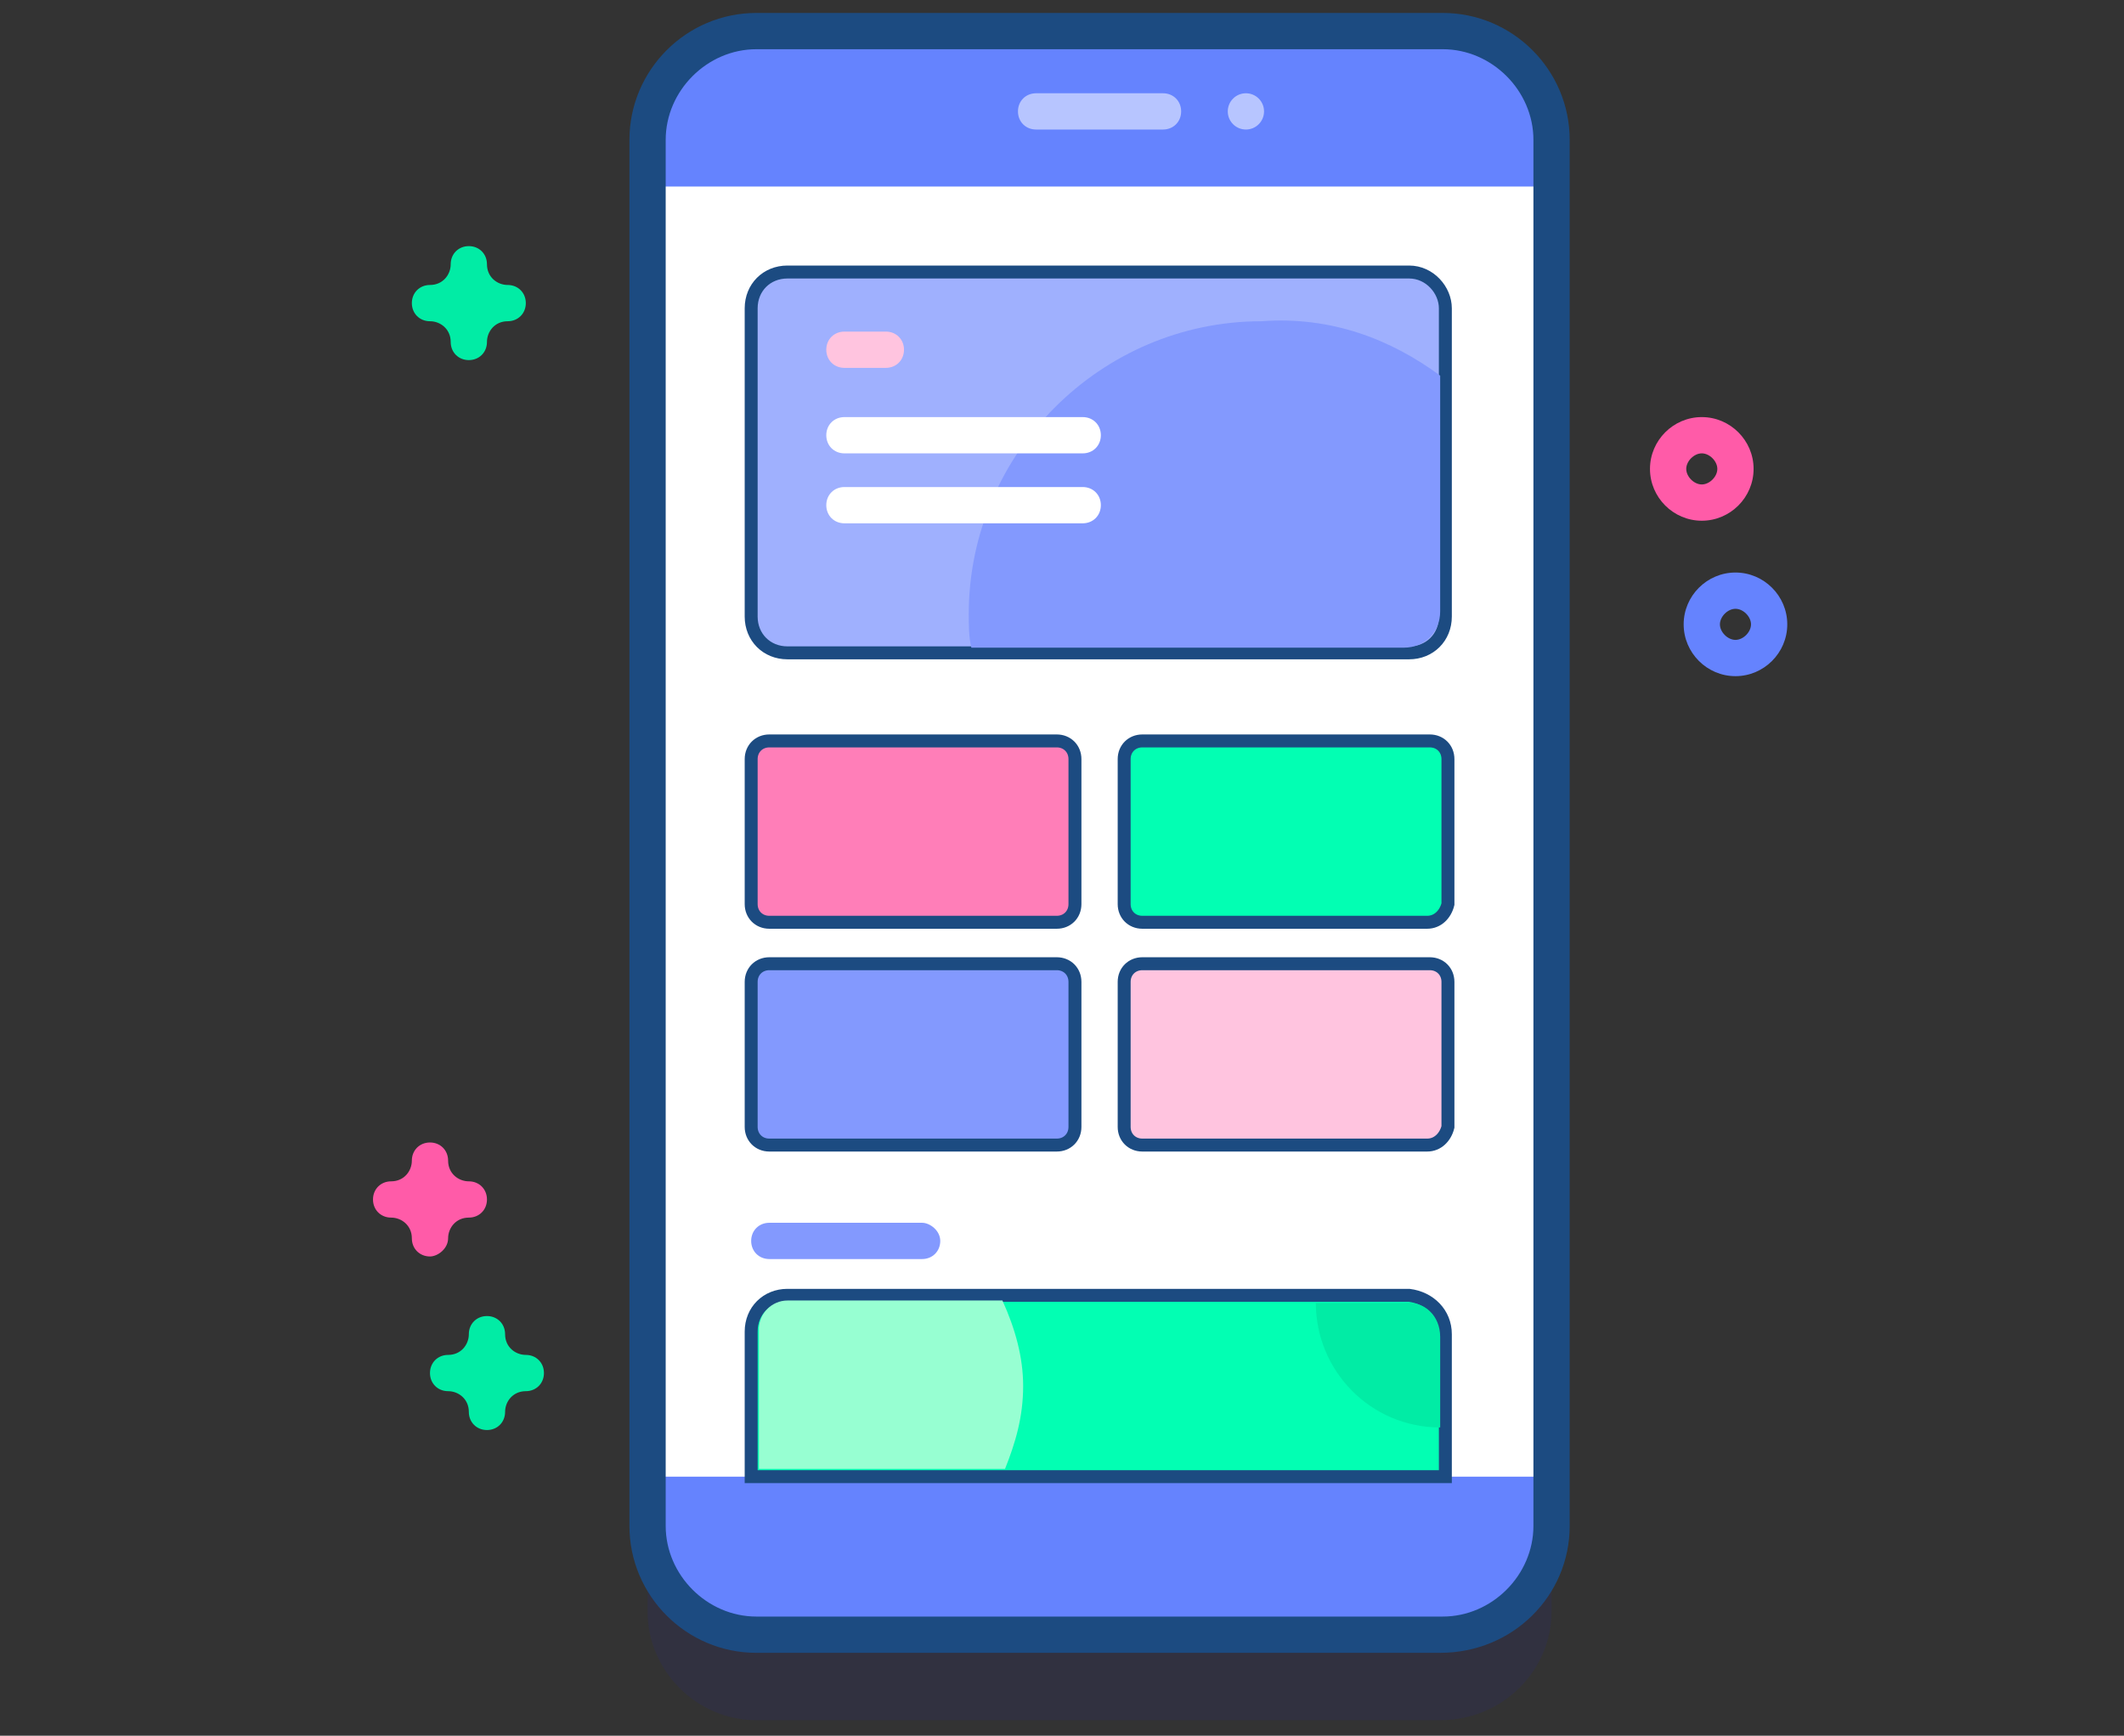
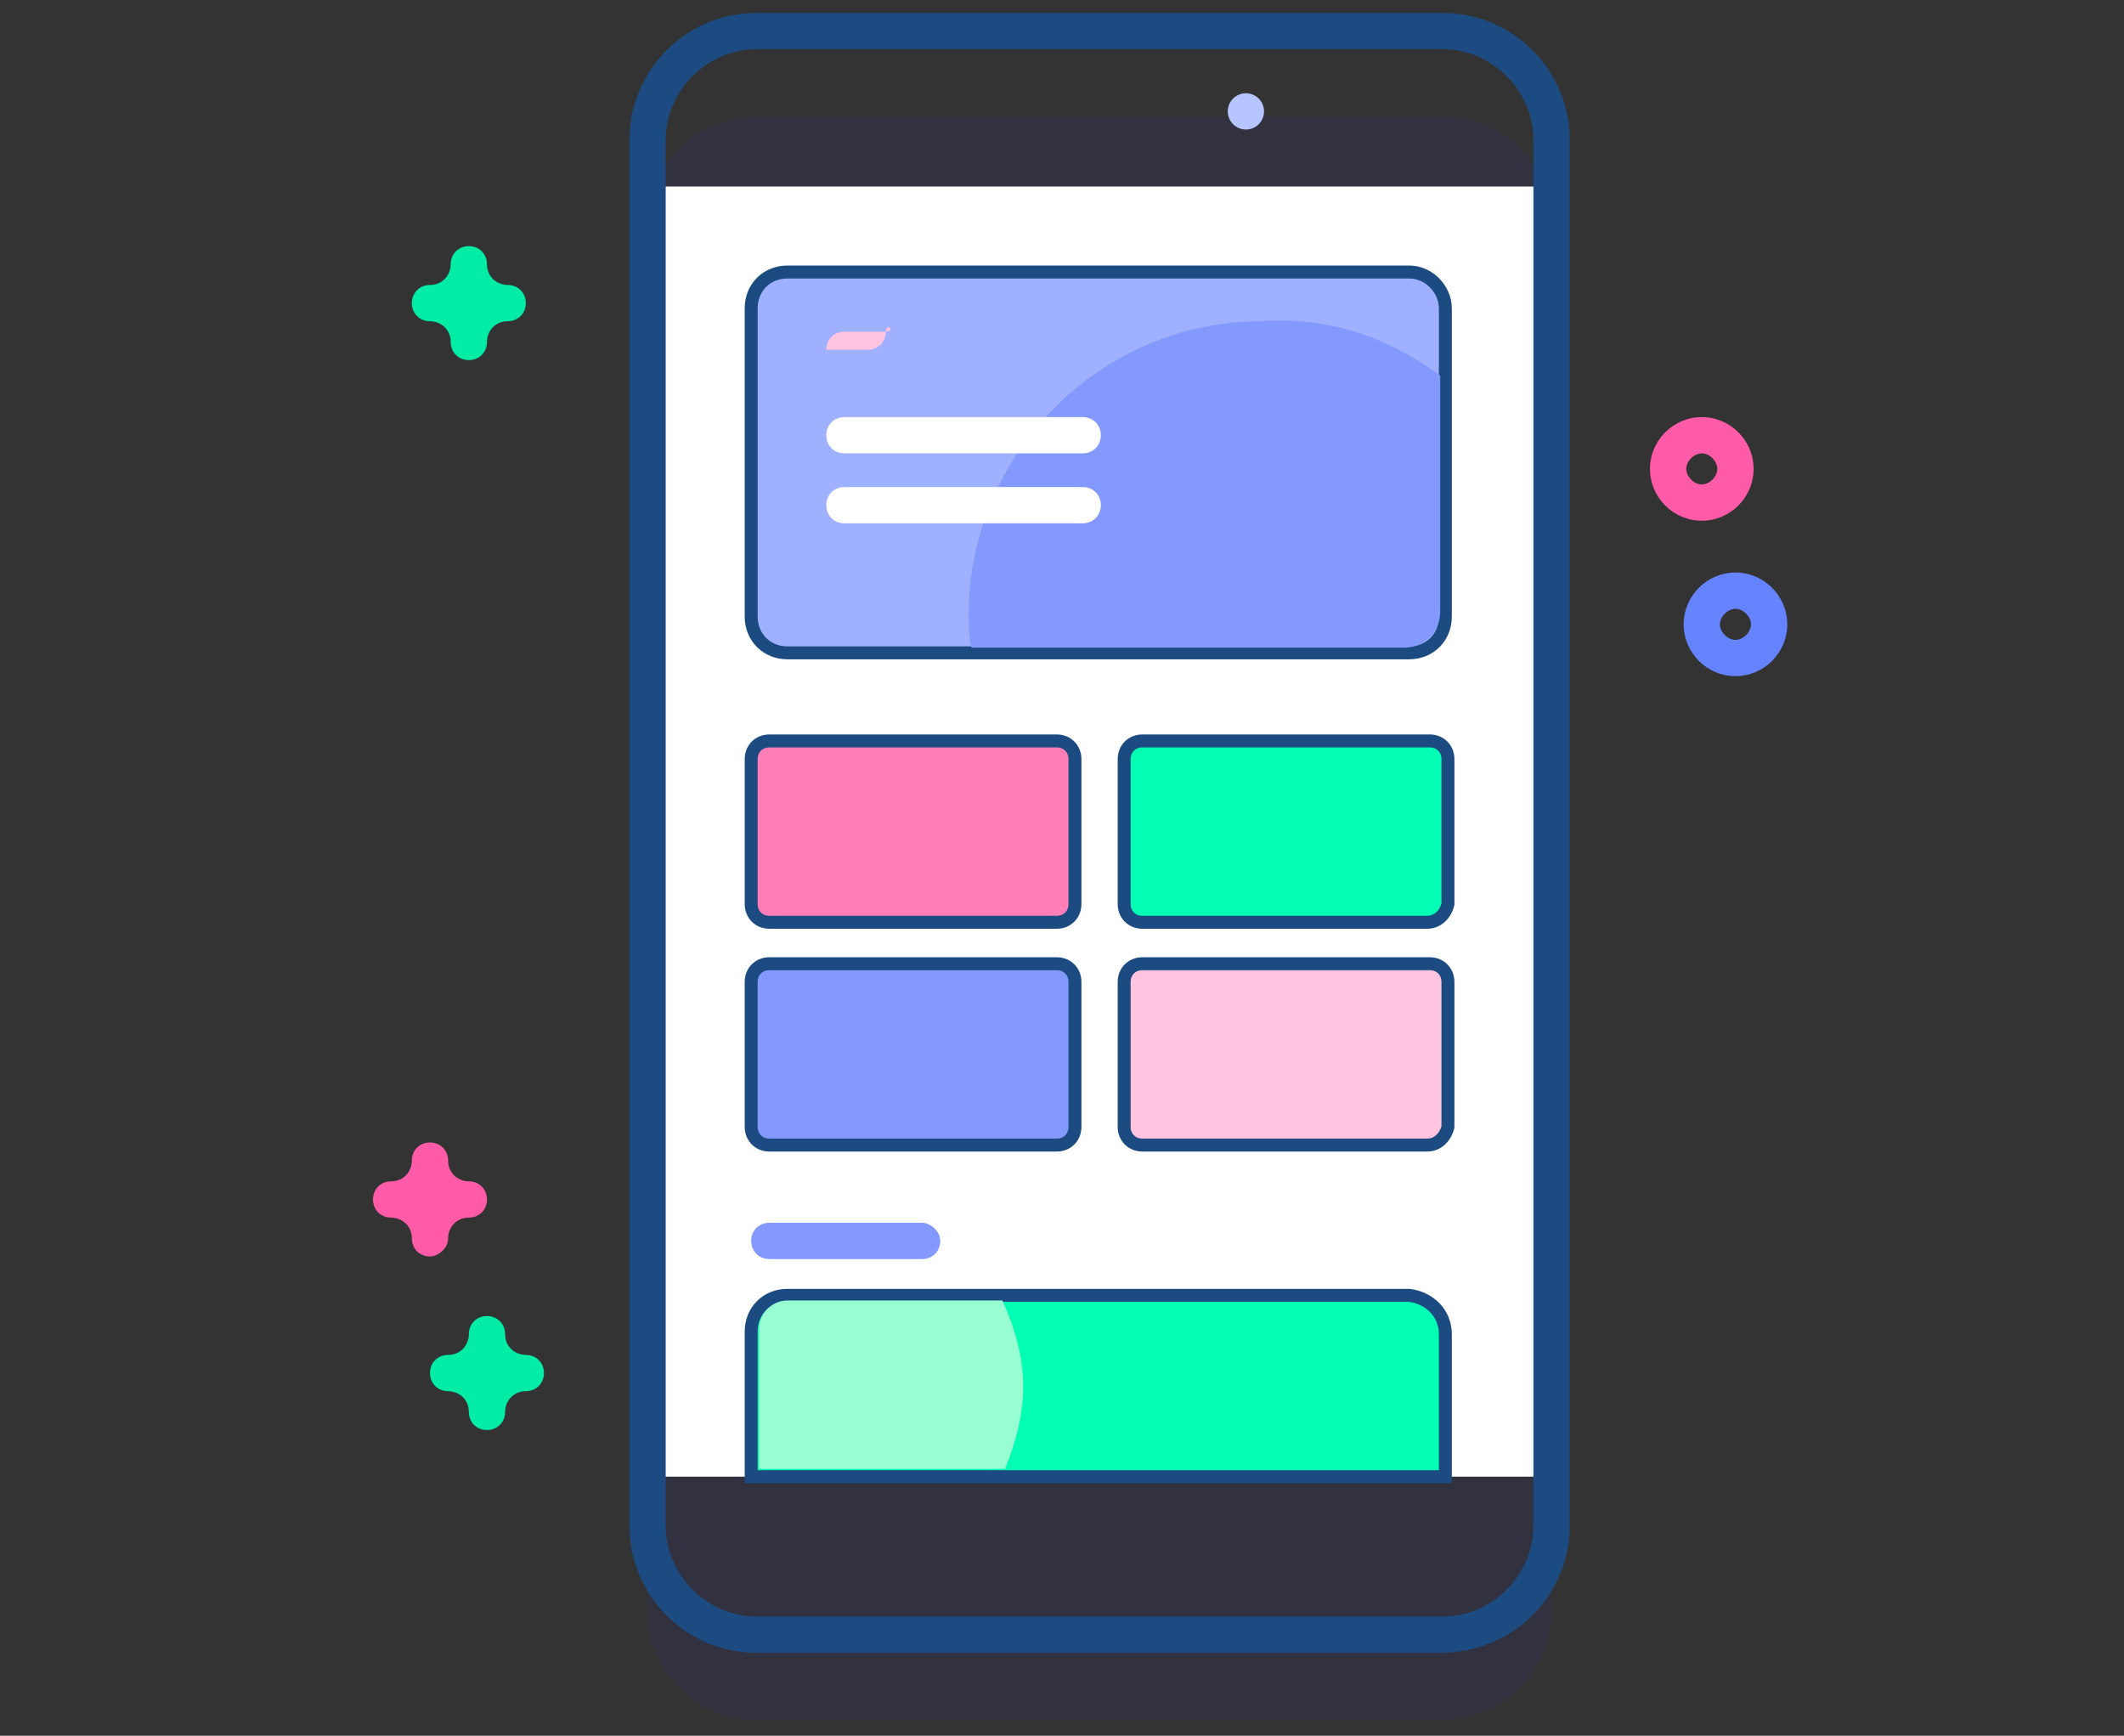
<svg xmlns="http://www.w3.org/2000/svg" version="1.1" id="Layer_1" x="0px" y="0px" viewBox="0 0 82 67" style="enable-background:new 0 0 82 67;" xml:space="preserve">
  <rect x="0" y="0" width="82" height="67" fill="#333333" stroke="none" />
  <style type="text/css">
	.st0{opacity:0.1;fill:#2626BC;enable-background:new    ;}
	.st1{fill:#6583FE;}
	.st2{fill:#FFFFFF;}
	.st3{fill:#1C4B81;}
	.st4{fill:#B7C5FF;}
	.st5{fill:#9FB0FE;stroke:#1C4B81;stroke-width:0.5;stroke-miterlimit:10;}
	.st6{fill:#8399FE;}
	.st7{fill:#02FFB3;stroke:#1C4B81;stroke-width:0.5;stroke-miterlimit:10;}
	.st8{fill:#97FFD2;}
	.st9{fill:#FF7EB8;stroke:#1C4B81;stroke-width:0.5;stroke-miterlimit:10;}
	.st10{fill:#8399FE;stroke:#1C4B81;stroke-width:0.5;stroke-miterlimit:10;}
	.st11{fill:#FFC4DF;stroke:#1C4B81;stroke-width:0.5;stroke-miterlimit:10;}
	.st12{fill:#FFC4DF;}
	.st13{fill:#01ECA5;}
	.st14{fill:#FF5BA8;}
</style>
  <g>
    <path class="st0" d="M55.6,66.4H29.2c-2.3,0-4.2-1.9-4.2-4.2V8.7c0-2.3,1.9-4.2,4.2-4.2h26.5c2.3,0,4.2,1.9,4.2,4.2v53.5   C59.9,64.5,58,66.4,55.6,66.4z" />
-     <path class="st1" d="M55.6,63.1H29.2c-2.3,0-4.2-1.9-4.2-4.2V5.4c0-2.3,1.9-4.2,4.2-4.2h26.5c2.3,0,4.2,1.9,4.2,4.2v53.5   C59.9,61.2,58,63.1,55.6,63.1z" />
    <path class="st2" d="M25,7.2h34.9V57H25V7.2z" />
    <path class="st3" d="M55.6,63.8H29.2c-2.7,0-4.9-2.2-4.9-4.9V5.4c0-2.7,2.2-4.9,4.9-4.9h26.5c2.7,0,4.9,2.2,4.9,4.9v53.5   C60.6,61.6,58.4,63.8,55.6,63.8L55.6,63.8z M29.2,1.9c-1.9,0-3.5,1.6-3.5,3.5v53.5c0,1.9,1.6,3.5,3.5,3.5h26.5   c1.9,0,3.5-1.6,3.5-3.5V5.4c0-1.9-1.6-3.5-3.5-3.5C55.7,1.9,29.2,1.9,29.2,1.9z" />
    <g>
-       <path class="st4" d="M44.9,5H40c-0.4,0-0.7-0.3-0.7-0.7s0.3-0.7,0.7-0.7h4.9c0.4,0,0.7,0.3,0.7,0.7S45.3,5,44.9,5z" />
-     </g>
+       </g>
    <circle class="st4" cx="48.1" cy="4.3" r="0.7" />
  </g>
  <path class="st5" d="M55.8,11.9v11.9c0,0.8-0.6,1.4-1.4,1.4h-24c-0.8,0-1.4-0.6-1.4-1.4V11.9c0-0.8,0.6-1.4,1.4-1.4h24  C55.2,10.5,55.8,11.2,55.8,11.9z" />
  <path class="st6" d="M55.6,14.5v9.1c0,0.8-0.6,1.4-1.4,1.4H37.5c-0.1-0.4-0.1-0.9-0.1-1.3c0-6.2,5.1-11.3,11.3-11.3  C51.4,12.2,53.7,13.1,55.6,14.5z" />
  <path class="st7" d="M55.8,51.5V57H29v-5.6c0-0.8,0.6-1.4,1.4-1.4h24C55.2,50.1,55.8,50.7,55.8,51.5z" />
  <path class="st8" d="M39.5,53.5c0,1.2-0.3,2.2-0.7,3.2h-9.5v-5.4c0-0.6,0.5-1.1,1.1-1.1h8.3C39.2,51.3,39.5,52.4,39.5,53.5z" />
  <g>
    <g>
      <path class="st9" d="M40.8,35.6H29.7c-0.4,0-0.7-0.3-0.7-0.7v-5.6c0-0.4,0.3-0.7,0.7-0.7h11.1c0.4,0,0.7,0.3,0.7,0.7v5.6    C41.5,35.3,41.2,35.6,40.8,35.6z" />
      <path class="st7" d="M55.1,35.6h-11c-0.4,0-0.7-0.3-0.7-0.7v-5.6c0-0.4,0.3-0.7,0.7-0.7h11.1c0.4,0,0.7,0.3,0.7,0.7v5.6    C55.8,35.3,55.5,35.6,55.1,35.6z" />
    </g>
    <g>
      <path class="st10" d="M40.8,44.2H29.7c-0.4,0-0.7-0.3-0.7-0.7v-5.6c0-0.4,0.3-0.7,0.7-0.7h11.1c0.4,0,0.7,0.3,0.7,0.7v5.6    C41.5,43.9,41.2,44.2,40.8,44.2L40.8,44.2z" />
      <path class="st11" d="M55.1,44.2h-11c-0.4,0-0.7-0.3-0.7-0.7v-5.6c0-0.4,0.3-0.7,0.7-0.7h11.1c0.4,0,0.7,0.3,0.7,0.7v5.6    C55.8,43.9,55.5,44.2,55.1,44.2L55.1,44.2z" />
    </g>
  </g>
  <g>
    <g>
      <path class="st2" d="M41.8,18.8h-9.2c-0.4,0-0.7,0.3-0.7,0.7s0.3,0.7,0.7,0.7h9.2c0.4,0,0.7-0.3,0.7-0.7S42.2,18.8,41.8,18.8z" />
    </g>
    <g>
      <path class="st2" d="M41.8,16.1h-9.2c-0.4,0-0.7,0.3-0.7,0.7c0,0.4,0.3,0.7,0.7,0.7h9.2c0.4,0,0.7-0.3,0.7-0.7    S42.2,16.1,41.8,16.1z" />
    </g>
    <g>
-       <path class="st12" d="M34.2,12.8h-1.6c-0.4,0-0.7,0.3-0.7,0.7s0.3,0.7,0.7,0.7h1.6c0.4,0,0.7-0.3,0.7-0.7S34.6,12.8,34.2,12.8z" />
+       <path class="st12" d="M34.2,12.8h-1.6c-0.4,0-0.7,0.3-0.7,0.7h1.6c0.4,0,0.7-0.3,0.7-0.7S34.6,12.8,34.2,12.8z" />
    </g>
  </g>
  <g>
    <path class="st6" d="M35.6,47.2h-5.9c-0.4,0-0.7,0.3-0.7,0.7s0.3,0.7,0.7,0.7h5.9c0.4,0,0.7-0.3,0.7-0.7S35.9,47.2,35.6,47.2z" />
  </g>
-   <path class="st13" d="M55.6,51.6v3.5c-2.7,0-4.8-2.2-4.8-4.8l0,0h3.4C55,50.2,55.6,50.8,55.6,51.6z" />
  <path class="st14" d="M65.7,20.1c-1.1,0-2-0.9-2-2s0.9-2,2-2s2,0.9,2,2S66.8,20.1,65.7,20.1L65.7,20.1z M65.7,17.5  c-0.3,0-0.6,0.3-0.6,0.6s0.3,0.6,0.6,0.6s0.6-0.3,0.6-0.6S66,17.5,65.7,17.5z" />
  <path class="st1" d="M67,26.1c-1.1,0-2-0.9-2-2s0.9-2,2-2s2,0.9,2,2S68.1,26.1,67,26.1L67,26.1z M67,23.5c-0.3,0-0.6,0.3-0.6,0.6  s0.3,0.6,0.6,0.6s0.6-0.3,0.6-0.6S67.3,23.5,67,23.5z" />
  <path class="st13" d="M18.1,13.9c-0.4,0-0.7-0.3-0.7-0.7c0-0.5-0.4-0.8-0.8-0.8s-0.7-0.3-0.7-0.7s0.3-0.7,0.7-0.7  c0.5,0,0.8-0.4,0.8-0.8c0-0.4,0.3-0.7,0.7-0.7c0.4,0,0.7,0.3,0.7,0.7c0,0.5,0.4,0.8,0.8,0.8s0.7,0.3,0.7,0.7s-0.3,0.7-0.7,0.7  c-0.5,0-0.8,0.4-0.8,0.8C18.8,13.6,18.5,13.9,18.1,13.9z" />
  <path class="st13" d="M18.8,55.2c-0.4,0-0.7-0.3-0.7-0.7c0-0.5-0.4-0.8-0.8-0.8s-0.7-0.3-0.7-0.7s0.3-0.7,0.7-0.7  c0.5,0,0.8-0.4,0.8-0.8c0-0.4,0.3-0.7,0.7-0.7c0.4,0,0.7,0.3,0.7,0.7c0,0.5,0.4,0.8,0.8,0.8S21,52.6,21,53s-0.3,0.7-0.7,0.7  c-0.5,0-0.8,0.4-0.8,0.8C19.5,54.9,19.2,55.2,18.8,55.2z" />
  <path class="st14" d="M16.6,48.5c-0.4,0-0.7-0.3-0.7-0.7c0-0.5-0.4-0.8-0.8-0.8c-0.4,0-0.7-0.3-0.7-0.7s0.3-0.7,0.7-0.7  c0.5,0,0.8-0.4,0.8-0.8c0-0.4,0.3-0.7,0.7-0.7s0.7,0.3,0.7,0.7c0,0.5,0.4,0.8,0.8,0.8s0.7,0.3,0.7,0.7S18.5,47,18.1,47  c-0.5,0-0.8,0.4-0.8,0.8C17.3,48.2,16.9,48.5,16.6,48.5z" />
</svg>